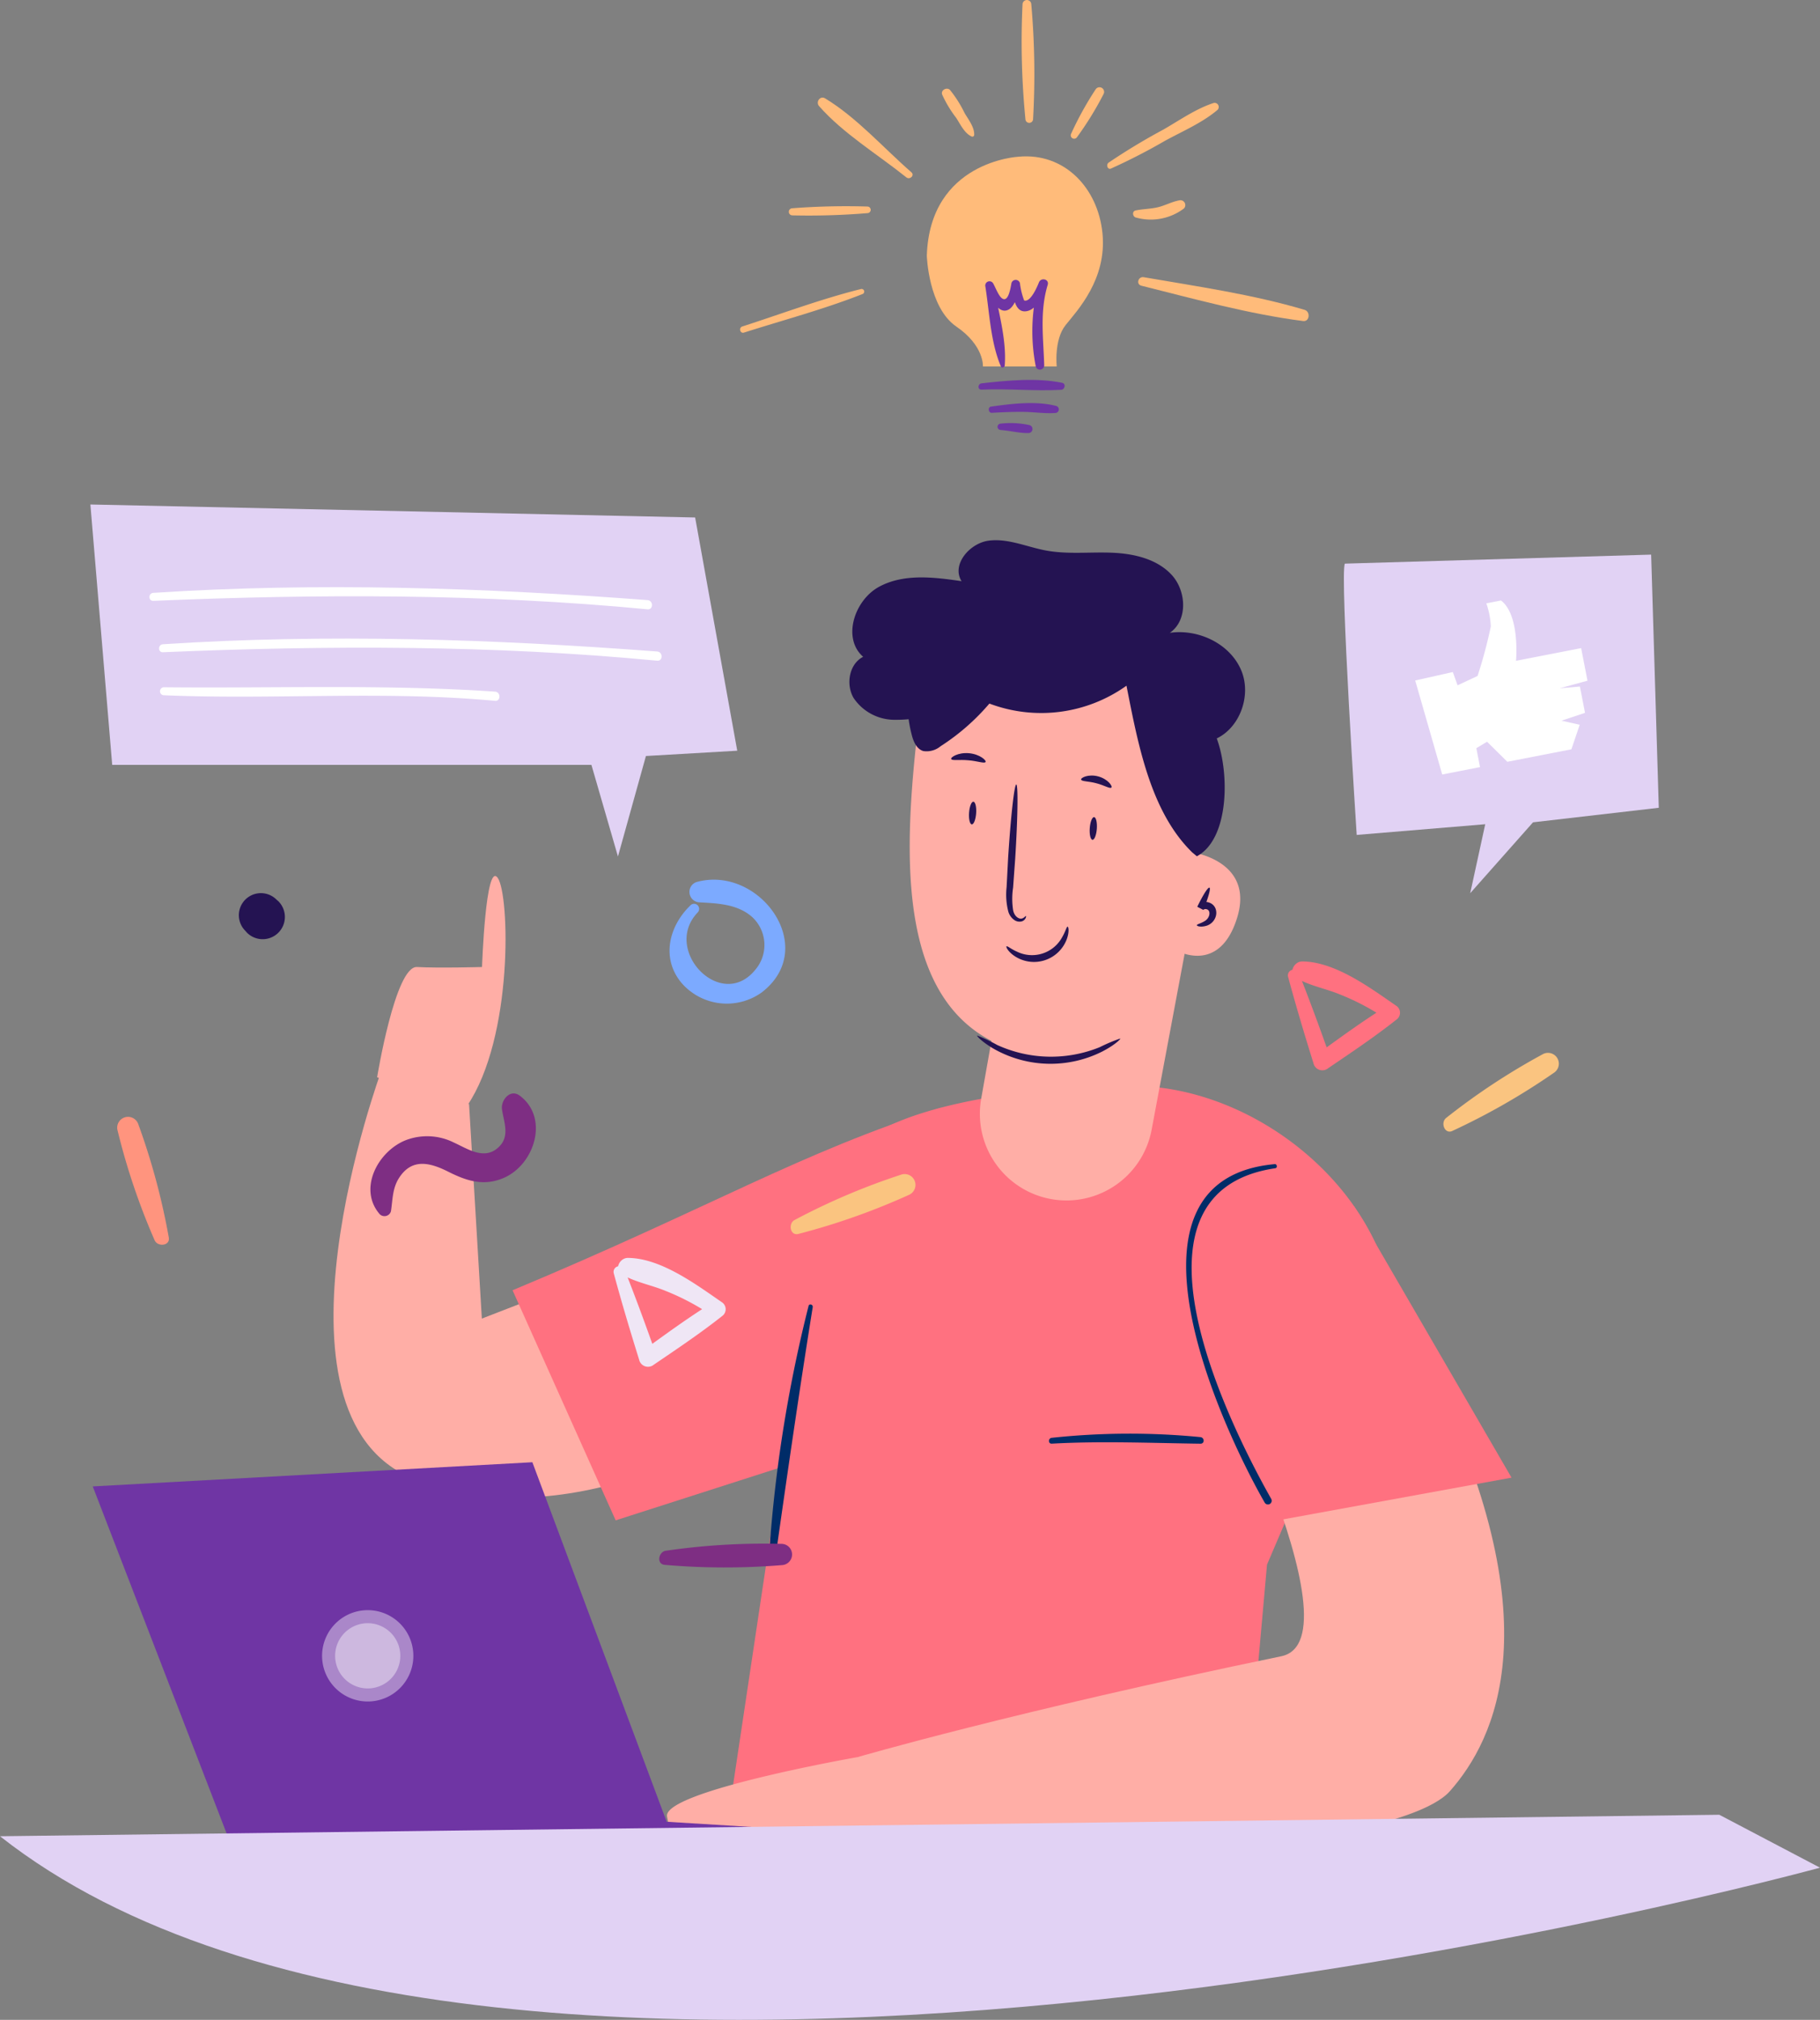
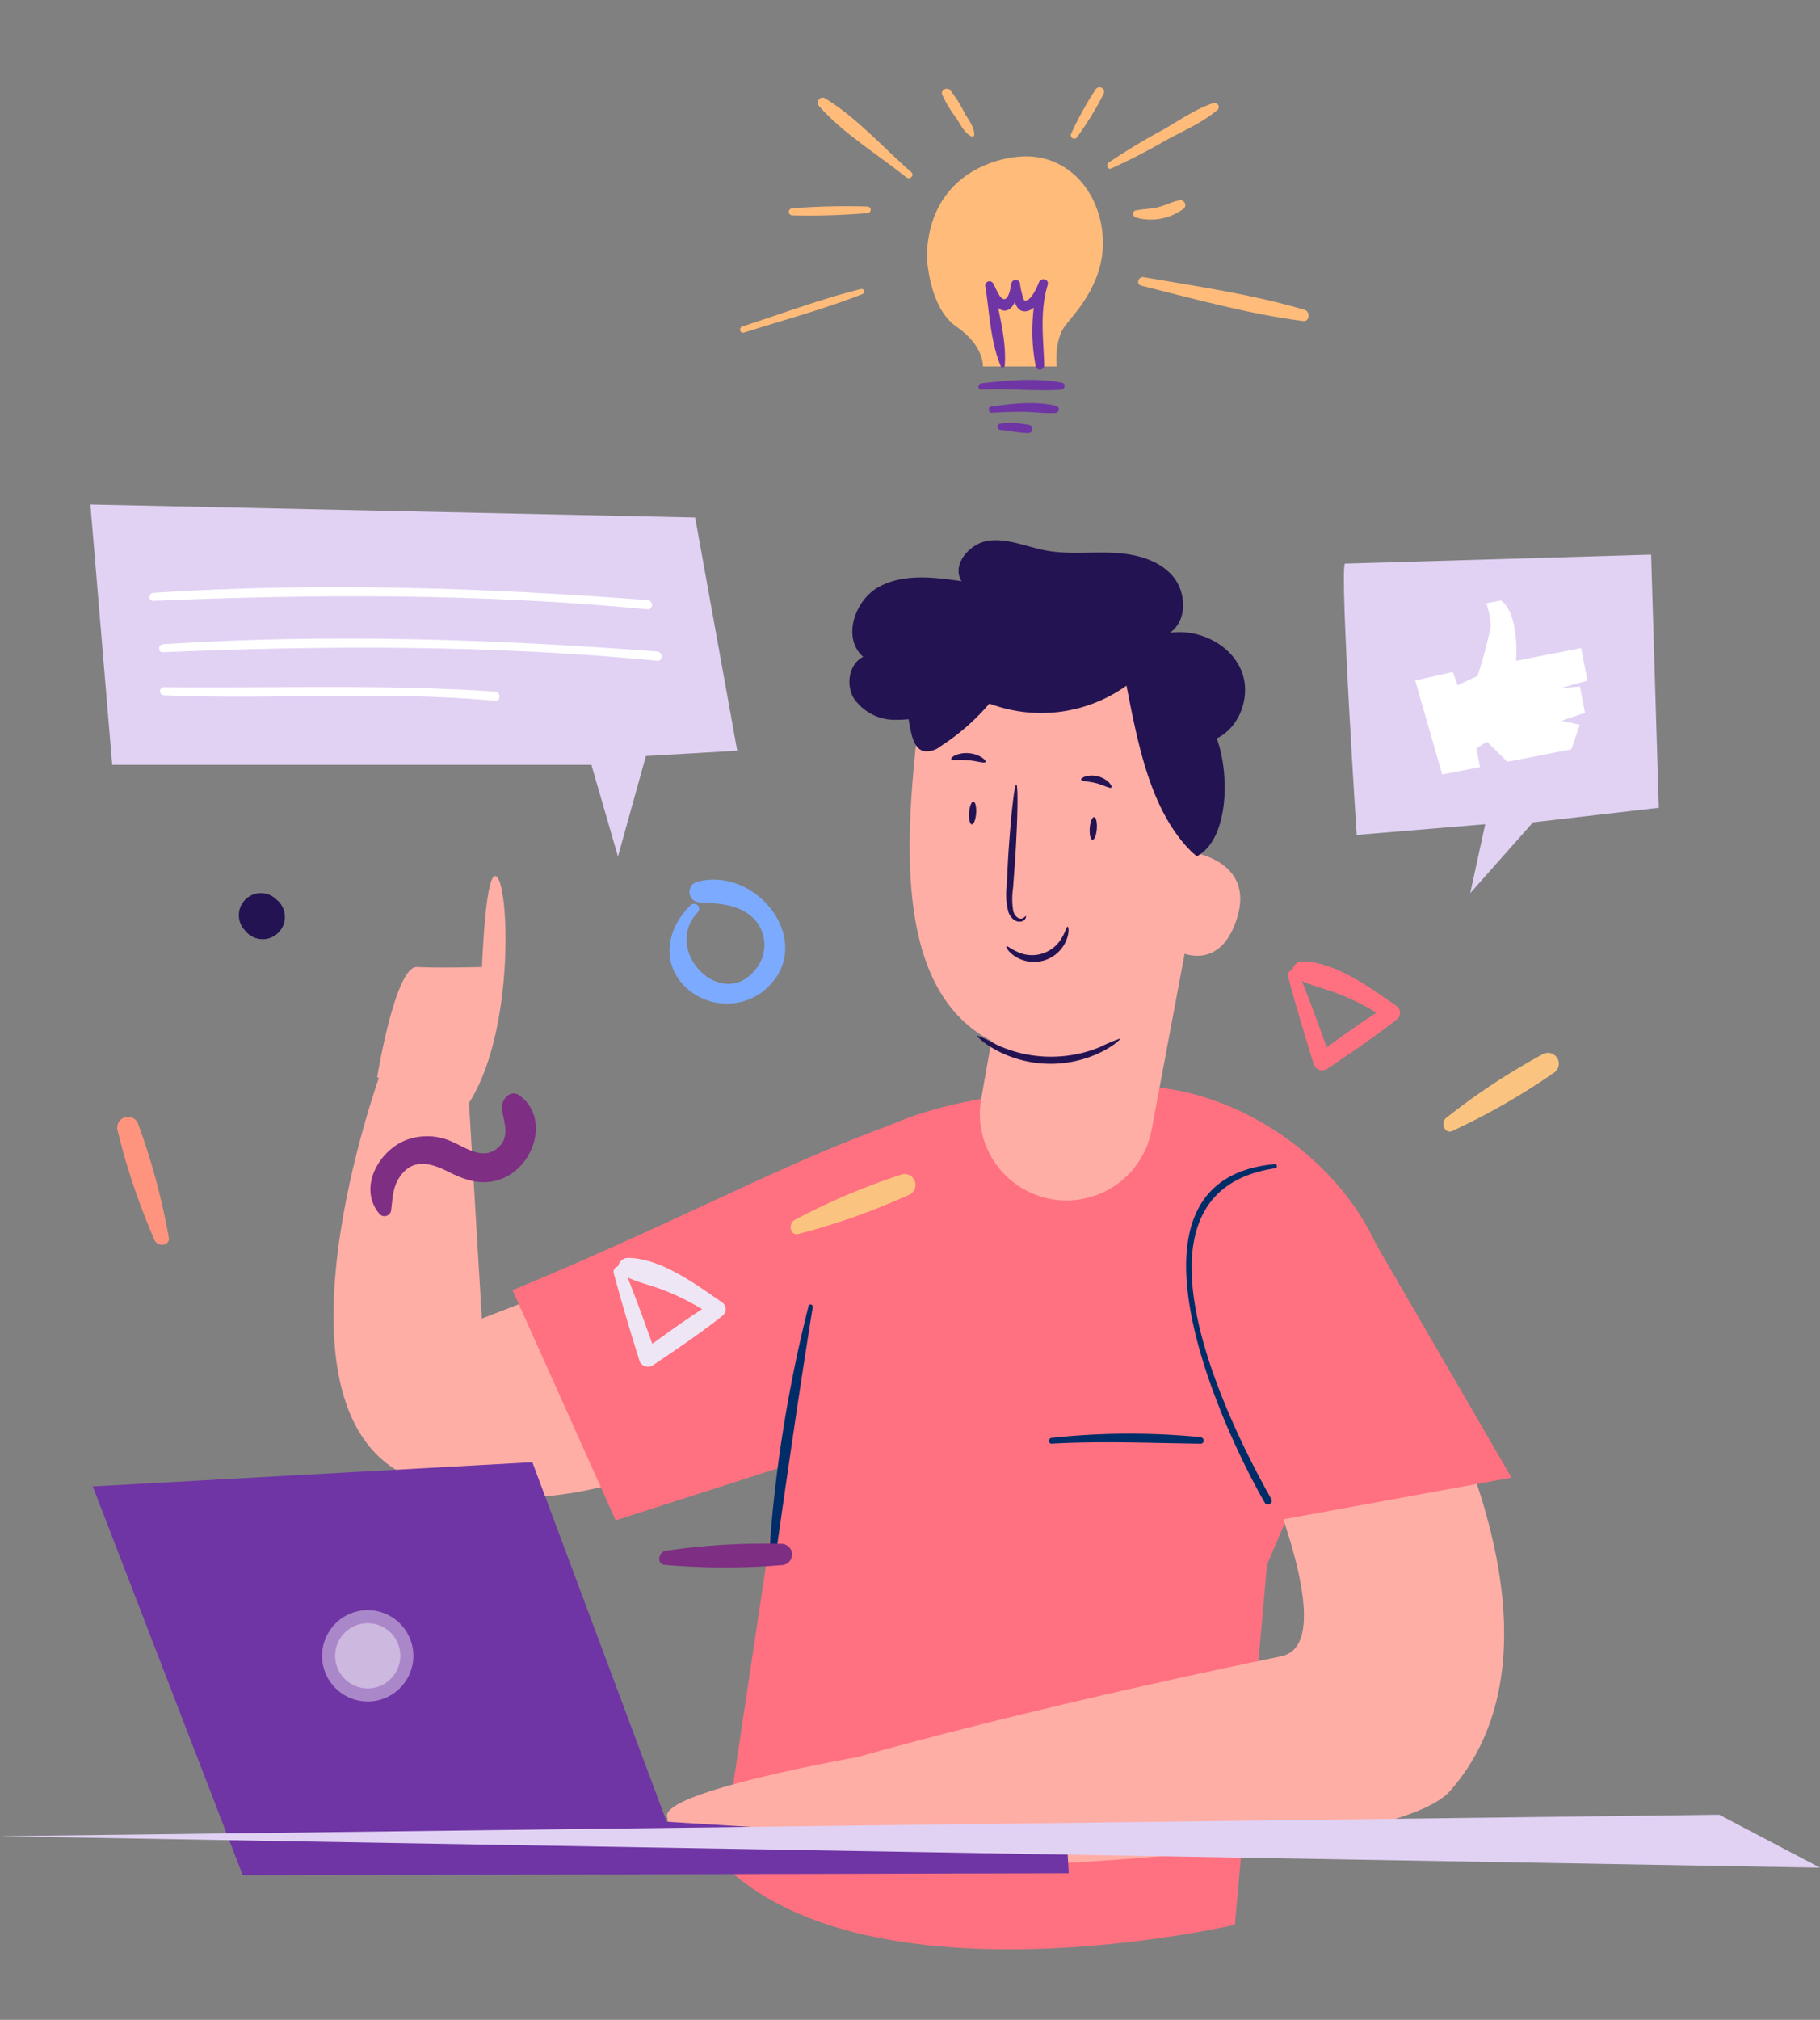
<svg xmlns="http://www.w3.org/2000/svg" width="242.538" height="269.004" viewBox="0 0 242.538 269.004">
  <rect x="0" y="0" width="242.538" height="269.004" fill="#808080" stroke="none" />
  <g id="Group_452" data-name="Group 452" transform="translate(-898.047 -256.705)">
    <g id="Group_376" data-name="Group 376">
      <path id="Path_273" data-name="Path 273" d="M990.06,377.279c-2.855,2.743-3.941,7.01-1.218,10.3a7.988,7.988,0,0,0,10.727,1.287c7.731-5.967-.328-16.977-8.67-14.7a1.387,1.387,0,0,0,.367,2.711c2.44.139,5.05.232,7,1.941a5.074,5.074,0,0,1,.422,7.054c-4.547,5.59-12.445-2.642-7.67-7.641a.677.677,0,0,0-.957-.958Z" fill="#7caaff" />
    </g>
    <g id="Group_377" data-name="Group 377">
      <path id="Path_274" data-name="Path 274" d="M1069.681,386.723c1.048,3.887,2.2,7.731,3.4,11.574a1.212,1.212,0,0,0,1.957.675c3.124-2.122,6.25-4.208,9.209-6.558a1.116,1.116,0,0,0-.118-1.749c-3.465-2.379-8.146-5.89-12.543-5.915-1.118-.006-1.9,1.568-.766,2.222,1.775,1.023,3.9,1.389,5.8,2.177a31.717,31.717,0,0,1,6.285,3.355l.129-1.913c-3.307,2.036-6.422,4.319-9.567,6.6l1.857.371c-1.341-3.8-2.719-7.565-4.207-11.307a.764.764,0,0,0-1.432.473Z" fill="#ff7180" />
    </g>
    <g id="Group_378" data-name="Group 378">
      <path id="Path_275" data-name="Path 275" d="M1091.616,407.312a90.517,90.517,0,0,0,13.581-7.783,1.444,1.444,0,0,0-1.6-2.4,88.921,88.921,0,0,0-12.824,8.456c-.8.62-.212,2.236.84,1.732Z" fill="#fac480" />
    </g>
    <g id="Group_379" data-name="Group 379">
      <path id="Path_276" data-name="Path 276" d="M920.538,421.5a90.537,90.537,0,0,0-4.076-15.113,1.444,1.444,0,0,0-2.732.933,88.84,88.84,0,0,0,4.919,14.552c.4.932,2.109.773,1.889-.372Z" fill="#ff947e" />
    </g>
    <g id="Group_380" data-name="Group 380">
      <path id="Path_277" data-name="Path 277" d="M935.156,376.746l-.262-.231a2.938,2.938,0,1,0-4.156,4.155c.078.087.155.174.232.262a2.96,2.96,0,0,0,4.186-4.186Z" fill="#241352" />
    </g>
    <g id="Group_414" data-name="Group 414" transform="translate(3.669 5.986)">
      <g id="Group_385" data-name="Group 385">
        <path id="Path_278" data-name="Path 278" d="M1058.941,507.06s-48.813,11.354-68.42-8.253l7.017-46.833c2.132-13.461.861-39.363,11.17-48.552a17.78,17.78,0,0,1,3.915-2.663c7.233-3.493,20.1-5.378,32.451-5.426,15.006-.058,30.451,11.29,34.392,25.769l-16.242,37.992Z" fill="#ff7180" />
        <g id="Group_381" data-name="Group 381">
          <path id="Path_279" data-name="Path 279" d="M1054.115,426.938s21.866,42.118,11.008,44.361c-35.717,7.378-56.449,13.429-56.449,13.429l-1.82,13.871c.533,2.1,72.262.283,80.758-9.353,6-6.8,13.973-22.53-2.992-56.566l-5.154-11.578Z" fill="#ffaea6" />
        </g>
        <path id="Path_280" data-name="Path 280" d="M1013.052,405.242,958.59,426.328l-1.705-28.572-11.66-4.51s-16.907,45.86,4.237,54.4,44.97-7.239,44.97-7.239Z" fill="#ffaea6" />
        <path id="Path_281" data-name="Path 281" d="M1019.789,398.24c-19.009,6.057-30.347,13.154-57.106,24.316l13.74,30.643,23.687-7.6Z" fill="#ff7180" />
        <path id="Path_282" data-name="Path 282" d="M1050.839,421.1l13.813,32.1,31.156-5.688-20.99-36.148-24.851,9.74" fill="#ff7180" />
        <g id="Group_382" data-name="Group 382">
          <path id="Path_283" data-name="Path 283" d="M1034.538,442.985c6.636-.37,13.188-.082,19.819.005.579.008.545-.811,0-.876a97.676,97.676,0,0,0-19.819.093c-.492.042-.505.806,0,.778Z" fill="#002c68" />
        </g>
        <g id="Group_383" data-name="Group 383">
          <path id="Path_284" data-name="Path 284" d="M1064.259,405.758c-22.418,2.024-7.085,35.077-1.34,45.086a.5.5,0,0,0,.863-.505c-5.711-10.11-20.993-40.87.551-44.035.308-.045.238-.575-.074-.546Z" fill="#002c68" />
        </g>
        <g id="Group_384" data-name="Group 384">
          <path id="Path_285" data-name="Path 285" d="M1002.127,424.655a185.921,185.921,0,0,0-5.3,33.79c-.028.468.764.588.831.112,1.6-11.27,3.218-22.508,5.025-33.749.058-.359-.466-.523-.559-.153Z" fill="#002c68" />
        </g>
      </g>
      <g id="Group_412" data-name="Group 412">
        <g id="Group_386" data-name="Group 386">
          <path id="Path_286" data-name="Path 286" d="M1054.6,363.6l1.029-14.2c3.72-1.047,5.654-5.808,4.17-9.376s-5.7-5.572-9.528-5.026c2.415-1.644,2.229-5.57.247-7.717s-5.087-2.842-8.007-2.954-5.874.241-8.746-.292c-2.545-.472-5.038-1.638-7.606-1.314s-5.022,3.213-3.638,5.4c-3.7-.544-7.71-1.038-11,.748s-4.942,6.868-2.115,9.321c-1.868.952-2.335,3.657-1.284,5.471a6.574,6.574,0,0,0,5.292,2.918,19.432,19.432,0,0,0,6.2-.9" fill="#241352" />
        </g>
        <path id="Path_287" data-name="Path 287" d="M1053.994,354.392l-.747,9.839s8.366,1.128,5.981,8.758-8.107,4.293-8.107,4.293-1.431,19.553-21.46,13.353c-15.942-4.934-14.966-25.577-12.943-43.175a11.782,11.782,0,0,1,13.969-10.193l12.042,2.346A13.979,13.979,0,0,1,1053.994,354.392Z" fill="#ffaea6" />
        <path id="Path_288" data-name="Path 288" d="M1053.247,372.4l-5.4,28.78a11.543,11.543,0,0,1-14.025,9.1h0a11.544,11.544,0,0,1-8.686-13.247l2.929-16.495Z" fill="#ffaea6" />
        <g id="Group_389" data-name="Group 389">
          <g id="Group_388" data-name="Group 388">
            <g id="Group_387" data-name="Group 387">
              <path id="Path_289" data-name="Path 289" d="M1031.092,372.721c.028.013.031.09-.018.229a.829.829,0,0,1-.48.462,1.189,1.189,0,0,1-1.062-.176,2.08,2.08,0,0,1-.787-1.122,9.022,9.022,0,0,1-.225-3.244c.063-1.2.132-2.488.2-3.84.341-5.446.829-9.847,1.09-9.831s.2,4.444-.145,9.89c-.1,1.351-.191,2.637-.278,3.836a9.935,9.935,0,0,0,0,3c.143.8.728,1.193,1.109,1.133S1031.026,372.671,1031.092,372.721Z" fill="#241352" />
            </g>
          </g>
        </g>
        <g id="Group_392" data-name="Group 392">
          <g id="Group_391" data-name="Group 391">
            <g id="Group_390" data-name="Group 390">
              <path id="Path_290" data-name="Path 290" d="M1024.594,388.626a22.361,22.361,0,0,1,2.684,1.269,17.259,17.259,0,0,0,13.652.287,22.591,22.591,0,0,1,2.734-1.154c.068.088-.776.909-2.461,1.765a15.338,15.338,0,0,1-14.224-.3C1025.332,389.567,1024.522,388.711,1024.594,388.626Z" fill="#241352" />
            </g>
          </g>
        </g>
        <g id="Group_395" data-name="Group 395">
          <g id="Group_394" data-name="Group 394">
            <g id="Group_393" data-name="Group 393">
              <path id="Path_291" data-name="Path 291" d="M1028.507,376.759c.111-.1.552.331,1.393.7a4.566,4.566,0,0,0,6.032-1.939c.466-.793.576-1.4.722-1.383.111,0,.251.666-.117,1.668a4.666,4.666,0,0,1-6.962,2.238C1028.691,377.447,1028.416,376.823,1028.507,376.759Z" fill="#241352" />
            </g>
          </g>
        </g>
        <g id="Group_398" data-name="Group 398">
          <g id="Group_397" data-name="Group 397">
            <g id="Group_396" data-name="Group 396">
-               <path id="Path_292" data-name="Path 292" d="M1053.877,373.944c-.012-.143.486-.215,1.043-.555a1.309,1.309,0,0,0,.6-.778c.09-.358-.011-.69-.29-.78a.45.45,0,0,0-.5.07l-.8-.417c.754-1.558,1.429-2.633,1.625-2.546s-.148,1.308-.795,2.913l-.8-.418a1.314,1.314,0,0,1,1.612-.487,1.359,1.359,0,0,1,.829.892,1.64,1.64,0,0,1-.046,1.044,1.866,1.866,0,0,1-1.144,1.112C1054.365,374.258,1053.875,374.051,1053.877,373.944Z" fill="#241352" />
-             </g>
+               </g>
          </g>
        </g>
        <g id="Group_401" data-name="Group 401">
          <g id="Group_400" data-name="Group 400">
            <g id="Group_399" data-name="Group 399">
              <path id="Path_293" data-name="Path 293" d="M1038.454,354.552c-.1-.235.944-.784,2.265-.434s1.962,1.335,1.759,1.491c-.194.186-.962-.318-2-.576C1039.448,354.749,1038.532,354.81,1038.454,354.552Z" fill="#241352" />
            </g>
          </g>
        </g>
        <g id="Group_404" data-name="Group 404">
          <g id="Group_403" data-name="Group 403">
            <g id="Group_402" data-name="Group 402">
              <path id="Path_294" data-name="Path 294" d="M1021.137,351.807c-.119-.223.921-.907,2.374-.775s2.36.976,2.2,1.176c-.145.227-1.093-.142-2.285-.234C1022.239,351.858,1021.241,352.057,1021.137,351.807Z" fill="#241352" />
            </g>
          </g>
        </g>
        <g id="Group_405" data-name="Group 405">
          <path id="Path_295" data-name="Path 295" d="M1053.247,364.231c-5.591-5.45-7.234-14.532-8.751-22.19a19.574,19.574,0,0,1-18.269,2.379,29.431,29.431,0,0,1-6.508,5.686,2.907,2.907,0,0,1-2.3.637c-.938-.283-1.355-1.359-1.579-2.313a16.445,16.445,0,0,1,.325-9.274,11.167,11.167,0,0,1,6.224-6.674c3.127-1.211,6.646-.684,9.892.157a54.924,54.924,0,0,1,13.962,5.769c4.278,2.507,8.388,5.822,10.2,10.436s1.806,13.581-2.569,15.913" fill="#241352" />
        </g>
        <g id="Group_408" data-name="Group 408">
          <g id="Group_407" data-name="Group 407">
            <g id="Group_406" data-name="Group 406">
              <path id="Path_296" data-name="Path 296" d="M1039.965,362.564c-.261-.019-.424-.71-.364-1.544s.319-1.495.58-1.477.423.71.364,1.544S1040.225,362.582,1039.965,362.564Z" fill="#241352" />
            </g>
          </g>
        </g>
        <g id="Group_411" data-name="Group 411">
          <g id="Group_410" data-name="Group 410">
            <g id="Group_409" data-name="Group 409">
              <path id="Path_297" data-name="Path 297" d="M1023.881,360.511c-.26-.019-.423-.71-.364-1.544s.319-1.5.58-1.477.424.71.364,1.544S1024.142,360.529,1023.881,360.511Z" fill="#241352" />
            </g>
          </g>
        </g>
      </g>
      <path id="Path_298" data-name="Path 298" d="M944.634,394.2s2.419-14.855,5.309-14.694,8.671,0,8.671,0,.482-14.128,2.087-11.88,2.112,21.257-4.082,30.378Z" fill="#ffaea6" />
      <path id="Path_299" data-name="Path 299" d="M1008.674,484.728s-25.915,4.537-25.408,7.9a24.3,24.3,0,0,0,2.327,6.752l23.081-.543Z" fill="#ffaea6" />
      <g id="Group_413" data-name="Group 413">
        <path id="Path_300" data-name="Path 300" d="M1036.8,500.195l-.2-3.588-53.377-3.265-17.9-47.883-58.585,3.221,19.987,51.78Z" fill="#6f35a4" />
        <path id="Path_301" data-name="Path 301" d="M939.044,471.48a4.343,4.343,0,1,0,4.1-4.575A4.342,4.342,0,0,0,939.044,471.48Z" fill="#fff" opacity="0.41" />
        <path id="Path_302" data-name="Path 302" d="M937.308,471.575a6.082,6.082,0,1,0,5.739-6.406A6.082,6.082,0,0,0,937.308,471.575Z" fill="#fff" opacity="0.41" />
      </g>
    </g>
-     <path id="Path_303" data-name="Path 303" d="M898.047,501.255l229.119-2.86,13.419,7.046S964.7,553.717,898.047,501.255Z" fill="#e1d2f4" />
+     <path id="Path_303" data-name="Path 303" d="M898.047,501.255l229.119-2.86,13.419,7.046Z" fill="#e1d2f4" />
    <path id="Path_304" data-name="Path 304" d="M1077.268,331.77c-.693,1.346,1.576,36.13,1.576,36.13l17.128-1.424-2,9.184,8.369-9.438,16.76-1.937-1.018-33.716Z" fill="#e1d2f4" />
    <g id="Group_419" data-name="Group 419">
      <path id="Path_305" data-name="Path 305" d="M1033.758,277.578s-11.8.59-12.2,13.18c0,0,.2,6.885,3.935,9.442s3.541,5.312,3.541,5.312h9.836s-.394-3.541,1.18-5.508,5.508-6.1,4.918-12.2S1039.856,276.987,1033.758,277.578Z" fill="#ffbb7a" />
      <g id="Group_415" data-name="Group 415">
        <path id="Path_306" data-name="Path 306" d="M1028.848,308.6c3.532-.164,7.1.224,10.611.02.506-.03.678-.818.126-.933-3.409-.7-7.307-.313-10.737.072-.525.059-.552.867,0,.841Z" fill="#6f35a4" />
      </g>
      <g id="Group_416" data-name="Group 416">
        <path id="Path_307" data-name="Path 307" d="M1030.221,311.685c1.409-.081,2.822-.14,4.233-.125s2.84.247,4.234.145a.477.477,0,0,0,.126-.932c-2.7-.705-5.978-.3-8.7.086-.469.067-.359.854.111.826Z" fill="#6f35a4" />
      </g>
      <g id="Group_417" data-name="Group 417">
        <path id="Path_308" data-name="Path 308" d="M1031.381,313.971c1.232.085,2.507.435,3.735.408a.539.539,0,0,0,.142-1.054,11.854,11.854,0,0,0-3.877-.2.421.421,0,0,0,0,.841Z" fill="#6f35a4" />
      </g>
      <g id="Group_418" data-name="Group 418">
        <path id="Path_309" data-name="Path 309" d="M1031.94,305.376c.273-3.5-.907-7.372-1.5-10.806l-1.028.433c.495.813,1.316,3.157,2.579,3.073,1.3-.087,1.789-2.414,1.973-3.362h-1.126c.251,1.08.284,3.687,1.981,3.441,1.437-.209,2.406-2.343,2.846-3.512l-1.17-.323a24.455,24.455,0,0,0-.415,11.208.574.574,0,0,0,1.122-.152c-.107-3.627-.615-7.177.463-10.733.232-.764-.891-1.034-1.17-.323-.159.4-1.088,2.7-1.967,2.4a9.667,9.667,0,0,1-.564-2.321.588.588,0,0,0-1.126,0c-.128.7-.42,2.619-1.25,2.046-.479-.331-.9-1.509-1.2-2.014a.565.565,0,0,0-1.028.433c.543,3.435.692,7.435,2.071,10.647.12.278.5.1.518-.14Z" fill="#6f35a4" />
      </g>
    </g>
    <g id="Group_421" data-name="Group 421">
      <g id="Group_420" data-name="Group 420">
        <path id="Path_310" data-name="Path 310" d="M997.192,301c5.246-1.67,10.661-3.109,15.783-5.129a.35.35,0,0,0-.186-.674c-5.341,1.328-10.583,3.3-15.821,4.99-.515.166-.3.979.224.813Z" fill="#ffbb7a" />
      </g>
    </g>
    <g id="Group_423" data-name="Group 423">
      <g id="Group_422" data-name="Group 422">
        <path id="Path_311" data-name="Path 311" d="M1003.641,285.389a95.043,95.043,0,0,0,10.019-.3.439.439,0,0,0,0-.877,94.448,94.448,0,0,0-10.019.229.473.473,0,0,0,0,.946Z" fill="#ffbb7a" />
      </g>
    </g>
    <g id="Group_425" data-name="Group 425">
      <g id="Group_424" data-name="Group 424">
        <path id="Path_312" data-name="Path 312" d="M1019.5,279.649c-3.718-3.24-7.268-7.282-11.5-9.846-.665-.4-1.282.49-.8,1.037,3.248,3.682,7.806,6.419,11.627,9.484.47.376,1.145-.265.675-.675Z" fill="#ffbb7a" />
      </g>
    </g>
    <g id="Group_427" data-name="Group 427">
      <g id="Group_426" data-name="Group 426">
        <path id="Path_313" data-name="Path 313" d="M1027.872,274.67c.036-1.042-.774-2.042-1.281-2.909a15.749,15.749,0,0,0-1.942-3.07c-.417-.433-1.261.009-1.047.609a15.73,15.73,0,0,0,1.875,3.112c.553.846,1.085,2.028,2.036,2.464a.242.242,0,0,0,.359-.206Z" fill="#ffbb7a" />
      </g>
    </g>
    <g id="Group_429" data-name="Group 429">
      <g id="Group_428" data-name="Group 428">
-         <path id="Path_314" data-name="Path 314" d="M1035.718,272.557a105.86,105.86,0,0,0-.239-15.29.584.584,0,0,0-1.167,0,105.687,105.687,0,0,0,.384,15.29.511.511,0,0,0,1.022,0Z" fill="#ffbb7a" />
-       </g>
+         </g>
    </g>
    <g id="Group_431" data-name="Group 431">
      <g id="Group_430" data-name="Group 430">
        <path id="Path_315" data-name="Path 315" d="M1041.58,274.963a43.194,43.194,0,0,0,3.534-5.738.614.614,0,0,0-1.059-.619,43.236,43.236,0,0,0-3.262,5.9.456.456,0,0,0,.787.46Z" fill="#ffbb7a" />
      </g>
    </g>
    <g id="Group_433" data-name="Group 433">
      <g id="Group_432" data-name="Group 432">
        <path id="Path_316" data-name="Path 316" d="M1046.115,279.147a79.947,79.947,0,0,0,7.2-3.7c2.338-1.277,4.958-2.386,6.992-4.116a.549.549,0,0,0-.53-.911c-2.383.777-4.541,2.307-6.71,3.55a83.709,83.709,0,0,0-7.285,4.395c-.361.258-.153.99.331.786Z" fill="#ffbb7a" />
      </g>
    </g>
    <g id="Group_435" data-name="Group 435">
      <g id="Group_434" data-name="Group 434">
        <path id="Path_317" data-name="Path 317" d="M1049.388,285.665a7.328,7.328,0,0,0,6.44-1.2.649.649,0,0,0-.626-1.075c-.981.173-1.889.691-2.868.92s-1.972.223-2.946.423c-.5.1-.416.79,0,.936Z" fill="#ffbb7a" />
      </g>
    </g>
    <g id="Group_437" data-name="Group 437">
      <g id="Group_436" data-name="Group 436">
        <path id="Path_318" data-name="Path 318" d="M1050.149,294.755c7.058,1.763,14.341,3.78,21.56,4.706.87.111.991-1.255.2-1.489-6.915-2.056-14.341-3.123-21.449-4.351-.731-.126-1.059.947-.312,1.134Z" fill="#ffbb7a" />
      </g>
    </g>
    <g id="Group_438" data-name="Group 438">
      <path id="Path_319" data-name="Path 319" d="M950.147,418.021c.235-1.558.19-3.041,1.063-4.414,1.738-2.735,4.2-2.048,6.595-.844,2.435,1.226,4.727,1.96,7.374.815,4.133-1.789,6.073-8.024,2.129-10.956-1.278-.951-2.536.617-2.365,1.818.239,1.677,1.072,3.523-.365,4.964-1.922,1.928-4.175.309-6.092-.556a7.963,7.963,0,0,0-6.408-.276c-3.679,1.488-6.345,6.475-3.425,9.844a.9.9,0,0,0,1.494-.395Z" fill="#7e2e83" />
    </g>
    <g id="Group_439" data-name="Group 439">
      <path id="Path_320" data-name="Path 320" d="M1004.461,421.035a90.6,90.6,0,0,0,14.758-5.217,1.445,1.445,0,0,0-1.139-2.654,88.884,88.884,0,0,0-14.134,6.017c-.9.465-.609,2.161.515,1.854Z" fill="#fac480" />
    </g>
    <g id="Group_440" data-name="Group 440">
      <path id="Path_321" data-name="Path 321" d="M979.817,426.206c1.048,3.887,2.2,7.731,3.4,11.574a1.213,1.213,0,0,0,1.958.675c3.124-2.122,6.25-4.209,9.209-6.558a1.117,1.117,0,0,0-.118-1.749c-3.466-2.379-8.146-5.89-12.543-5.915-1.119-.006-1.9,1.568-.766,2.222,1.774,1.023,3.9,1.389,5.8,2.177a31.721,31.721,0,0,1,6.286,3.355l.129-1.914c-3.307,2.037-6.422,4.32-9.568,6.6l1.858.371c-1.342-3.8-2.719-7.565-4.208-11.307a.764.764,0,0,0-1.431.473Z" fill="#efe6f5" />
    </g>
    <g id="Group_441" data-name="Group 441">
      <path id="Path_322" data-name="Path 322" d="M986.648,465.113a92.326,92.326,0,0,0,15.651.029,1.416,1.416,0,0,0-.177-2.826,90.556,90.556,0,0,0-15.334.915c-1,.134-1.3,1.8-.14,1.882Z" fill="#7e2e83" />
    </g>
    <path id="Path_323" data-name="Path 323" d="M1086.64,347.331l3.6,12.519,5.039-.982-.491-2.519,1.431-.86,2.7,2.67,8.538-1.663,1.107-3.267-2.43-.543,3.137-1.047-.682-3.5-2.714.238,3.725-1.017-.845-4.338-8.678,1.69s.561-6.066-2-8.036l-1.96.382a10.7,10.7,0,0,1,.6,3.079,62.38,62.38,0,0,1-1.766,6.591l-2.663,1.246-.634-1.765Z" fill="#fff" />
    <g id="Group_449" data-name="Group 449">
      <path id="Path_324" data-name="Path 324" d="M910.092,323.894,913,358.572h63.862l3.535,12.2,3.728-13.381,12.169-.706-5.611-31.061Z" fill="#e1d2f4" />
      <g id="Group_448" data-name="Group 448">
        <g id="Group_443" data-name="Group 443">
          <g id="Group_442" data-name="Group 442">
            <path id="Path_325" data-name="Path 325" d="M918.475,336.725c21.988-.929,43.939-.967,65.869,1.128.781.075.788-1.167,0-1.226-21.9-1.653-43.931-2.39-65.869-.966-.678.044-.689,1.093,0,1.064Z" fill="#fff" />
          </g>
        </g>
        <g id="Group_445" data-name="Group 445">
          <g id="Group_444" data-name="Group 444">
            <path id="Path_326" data-name="Path 326" d="M919.757,343.57c21.988-.929,43.94-.967,65.87,1.128.781.075.787-1.167,0-1.226-21.9-1.653-43.931-2.39-65.87-.966-.678.044-.689,1.093,0,1.064Z" fill="#fff" />
          </g>
        </g>
        <g id="Group_447" data-name="Group 447">
          <g id="Group_446" data-name="Group 446">
            <path id="Path_327" data-name="Path 327" d="M919.878,349.3c14.769.621,29.376-.636,44.137.744.781.072.79-1.173,0-1.227-14.739-1-29.38-.43-44.137-.582a.533.533,0,0,0,0,1.065Z" fill="#fff" />
          </g>
        </g>
      </g>
    </g>
  </g>
</svg>